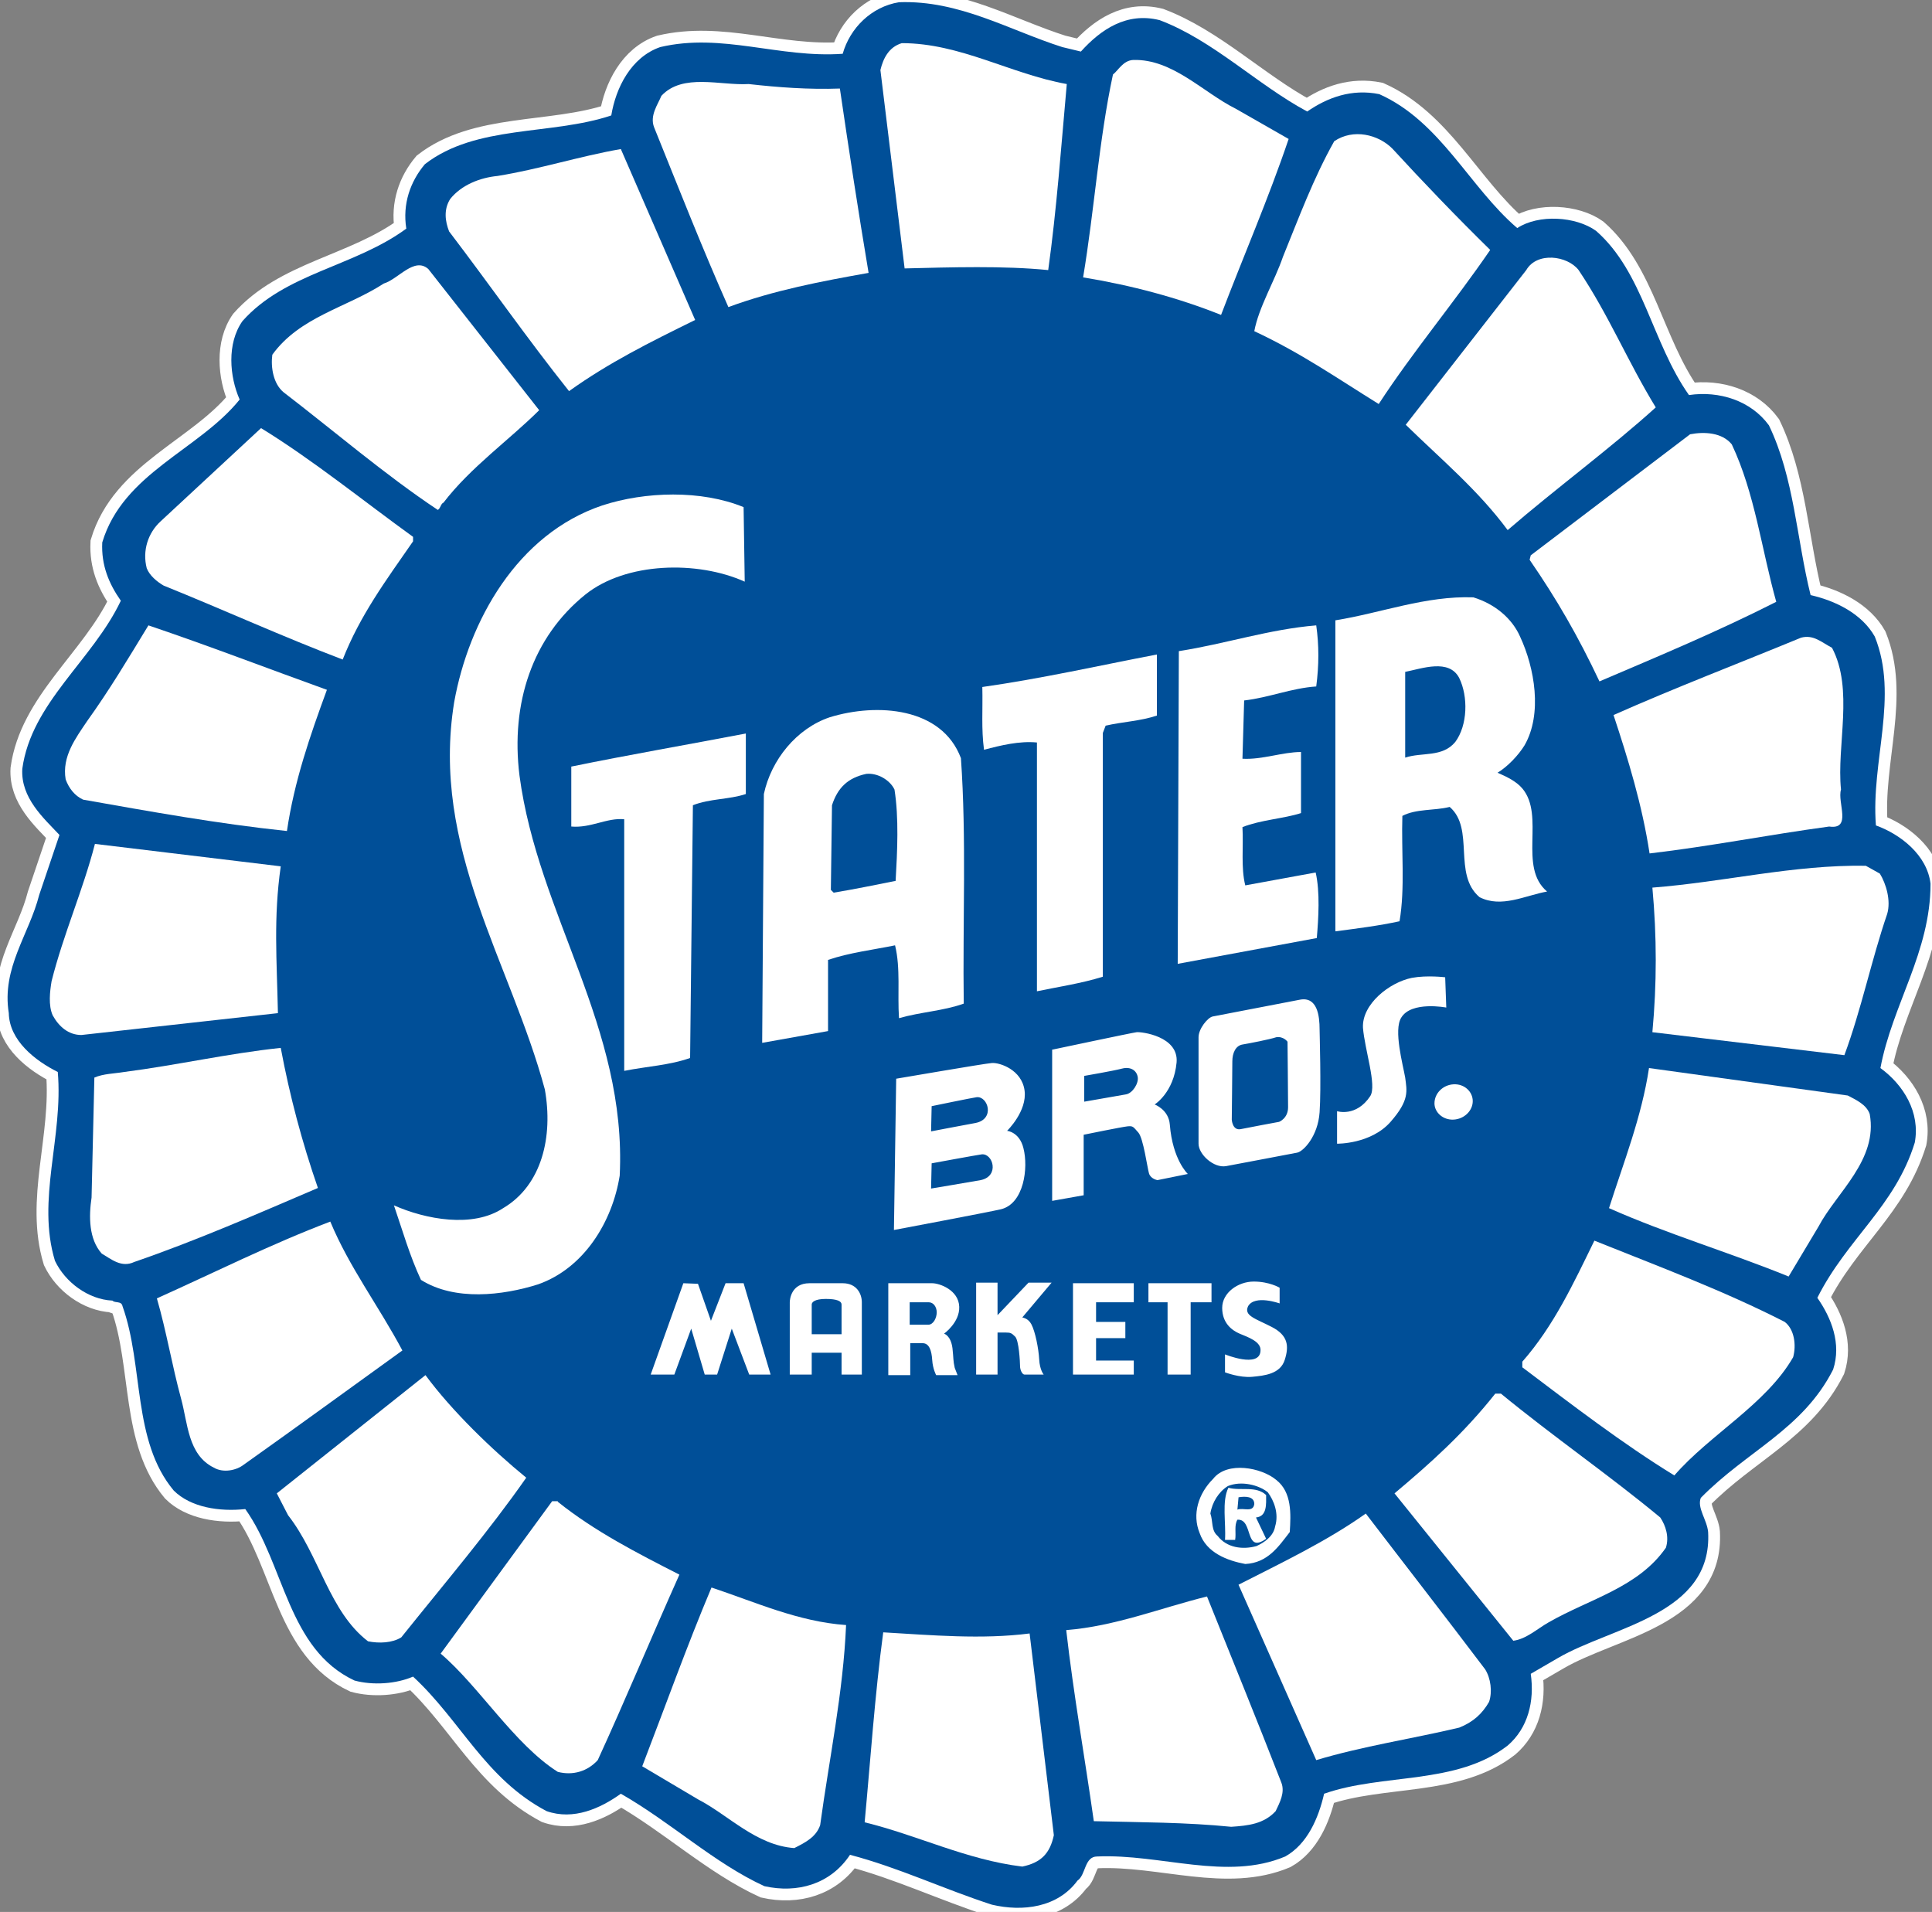
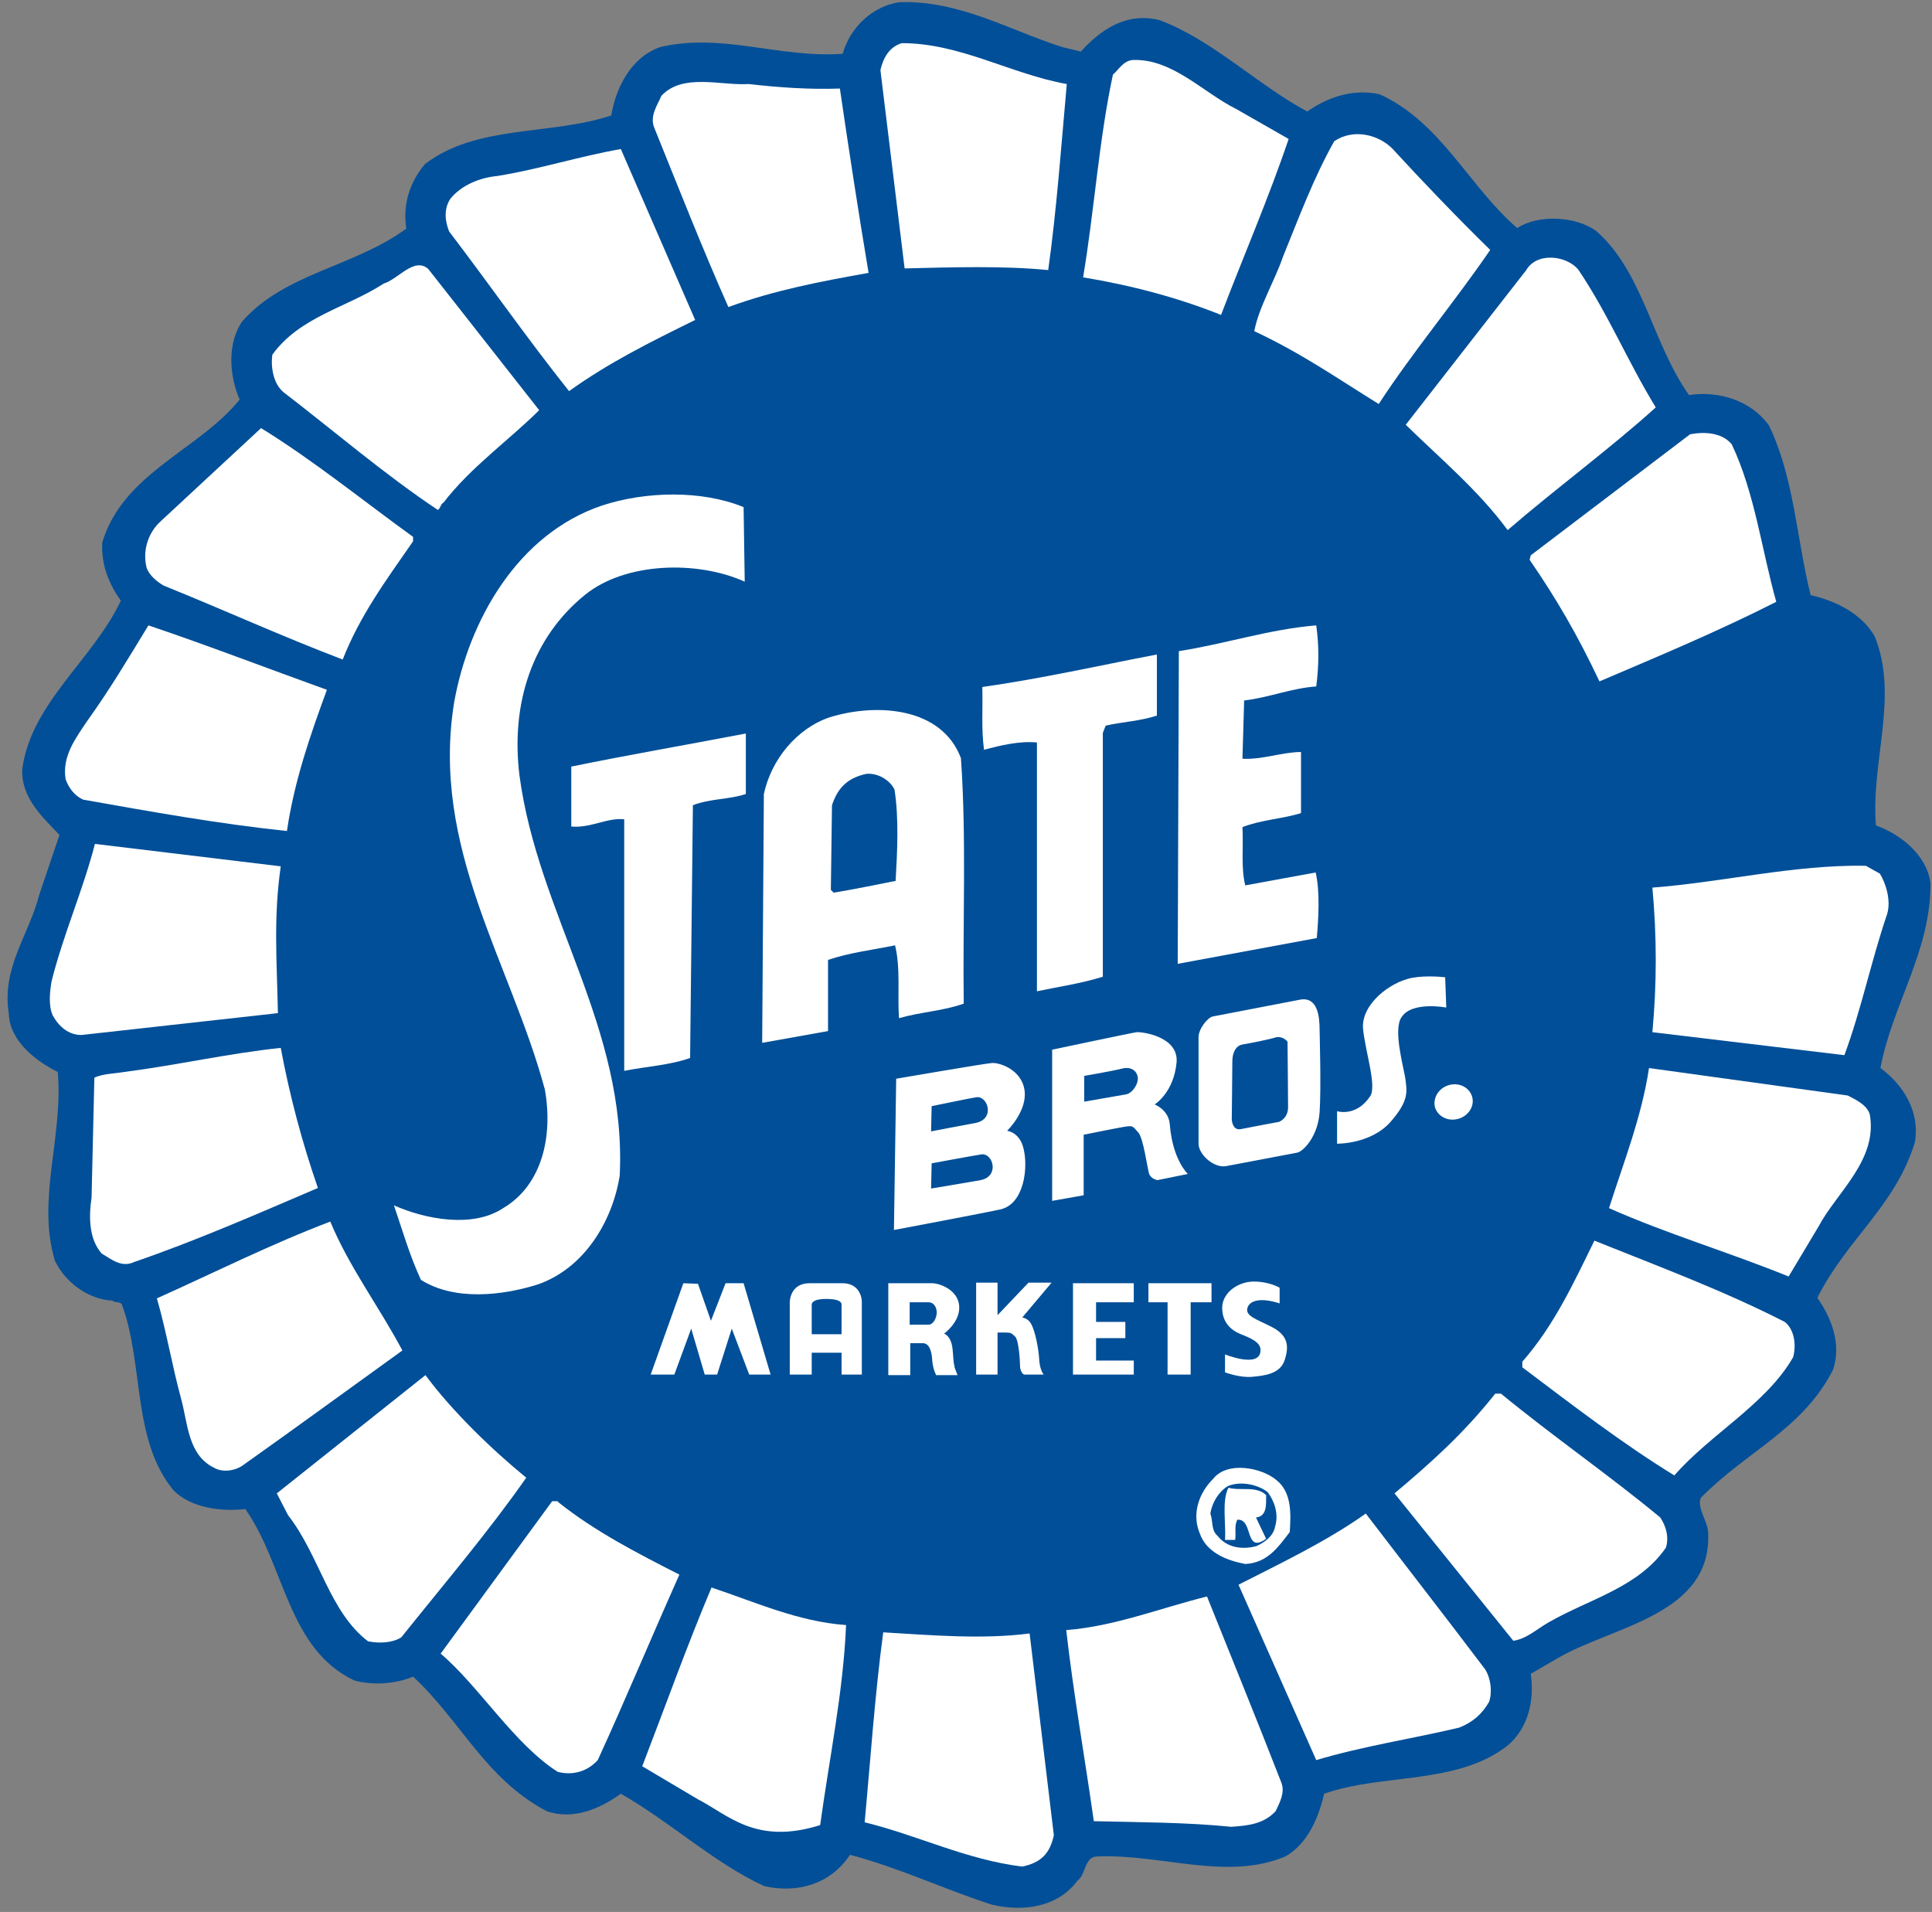
<svg xmlns="http://www.w3.org/2000/svg" width="96" height="95" viewBox="0 0 96 95" fill="none">
  <rect x="0" y="0" width="96" height="95" fill="#808080" stroke="none" />
  <g clip-path="url(#clip0_16343_1893)">
-     <path d="M53.708 2.562C54.687 1.476 55.974 0.585 57.625 1.002C60.283 2.005 62.465 4.204 64.955 5.541C65.962 4.845 67.165 4.399 68.536 4.678C71.586 6.042 73.013 9.299 75.391 11.332C76.454 10.636 78.301 10.747 79.308 11.471C81.658 13.532 82.078 17.012 83.924 19.629C85.435 19.407 87.002 19.908 87.897 21.133C89.156 23.75 89.268 26.757 89.968 29.569C91.199 29.848 92.514 30.488 93.157 31.63C94.36 34.609 92.961 37.811 93.213 41.013C94.444 41.458 95.759 42.488 95.927 43.908C95.927 47.305 94.025 49.922 93.437 53.069C94.584 53.904 95.424 55.268 95.144 56.772C94.165 59.946 91.786 61.533 90.303 64.484C91.003 65.487 91.507 66.767 91.087 68.048C89.576 71.027 86.806 72.085 84.512 74.424C84.316 74.925 84.82 75.51 84.876 76.123C85.099 80.243 80.119 80.8 77.405 82.387L76.062 83.167C76.258 84.531 75.922 85.868 74.915 86.731C72.369 88.707 68.732 88.095 65.794 89.125C65.514 90.35 64.955 91.631 63.864 92.243C60.954 93.469 57.681 92.104 54.519 92.243C53.876 92.243 53.959 93.162 53.54 93.441C52.56 94.777 50.826 95 49.287 94.638C46.881 93.858 44.671 92.8 42.236 92.16C41.257 93.636 39.606 94.081 37.984 93.719C35.494 92.578 33.339 90.545 30.849 89.125C29.842 89.849 28.499 90.462 27.156 89.988C24.107 88.373 22.903 85.505 20.525 83.306C19.686 83.668 18.539 83.751 17.616 83.501C14.286 81.942 14.146 77.737 12.188 74.981C10.901 75.12 9.474 74.897 8.634 74.062C6.564 71.584 7.152 67.881 6.088 64.902C6.032 64.623 5.725 64.763 5.585 64.623C4.382 64.568 3.235 63.705 2.731 62.647C1.808 59.612 3.151 56.493 2.871 53.263C1.752 52.707 0.465 51.704 0.437 50.34C0.073 48.085 1.444 46.442 1.948 44.465L2.955 41.486C2.171 40.651 1.024 39.648 1.108 38.2C1.556 34.915 4.606 32.799 6.004 29.848C5.417 29.012 5.025 28.093 5.081 26.952C6.116 23.499 9.893 22.358 11.908 19.852C11.404 18.71 11.264 17.068 12.048 15.954C14.174 13.559 17.616 13.253 20.189 11.36C19.994 10.135 20.385 9.021 21.113 8.158C23.659 6.181 27.38 6.738 30.374 5.736C30.598 4.371 31.353 2.84 32.808 2.339C35.885 1.615 38.711 2.896 41.873 2.673C42.236 1.392 43.3 0.334 44.671 0.111C47.664 -4.50621e-05 50.154 1.503 52.784 2.339L53.708 2.562Z" fill="#004F98" />
-     <path d="M53.708 2.562C54.687 1.476 55.974 0.585 57.625 1.002C60.283 2.005 62.465 4.204 64.955 5.541C65.962 4.845 67.165 4.399 68.536 4.678C71.586 6.042 73.013 9.299 75.391 11.332C76.454 10.636 78.301 10.747 79.308 11.471C81.658 13.532 82.078 17.012 83.924 19.629C85.435 19.407 87.002 19.908 87.897 21.133C89.156 23.75 89.268 26.757 89.968 29.569C91.199 29.848 92.514 30.488 93.157 31.63C94.36 34.609 92.961 37.811 93.213 41.013C94.444 41.458 95.759 42.488 95.927 43.908C95.927 47.305 94.025 49.922 93.437 53.069C94.584 53.904 95.424 55.268 95.144 56.772C94.165 59.946 91.786 61.533 90.303 64.484C91.003 65.487 91.507 66.767 91.087 68.048C89.576 71.027 86.806 72.085 84.512 74.424C84.316 74.925 84.82 75.51 84.876 76.123C85.099 80.243 80.119 80.8 77.405 82.387L76.062 83.167C76.258 84.531 75.922 85.868 74.915 86.731C72.369 88.707 68.732 88.095 65.794 89.125C65.514 90.35 64.955 91.631 63.864 92.243C60.954 93.469 57.681 92.104 54.519 92.243C53.876 92.243 53.959 93.162 53.54 93.441C52.56 94.777 50.826 95 49.287 94.638C46.881 93.858 44.671 92.8 42.236 92.16C41.257 93.636 39.606 94.081 37.984 93.719C35.494 92.578 33.339 90.545 30.849 89.125C29.842 89.849 28.499 90.462 27.156 89.988C24.107 88.373 22.903 85.505 20.525 83.306C19.686 83.668 18.539 83.751 17.616 83.501C14.286 81.942 14.146 77.737 12.188 74.981C10.901 75.12 9.474 74.897 8.634 74.062C6.564 71.584 7.152 67.881 6.088 64.902C6.032 64.623 5.725 64.763 5.585 64.623C4.382 64.568 3.235 63.705 2.731 62.647C1.808 59.612 3.151 56.493 2.871 53.263C1.752 52.707 0.465 51.704 0.437 50.34C0.073 48.085 1.444 46.442 1.948 44.465L2.955 41.486C2.171 40.651 1.024 39.648 1.108 38.2C1.556 34.915 4.606 32.799 6.004 29.848C5.417 29.012 5.025 28.093 5.081 26.952C6.116 23.499 9.893 22.358 11.908 19.852C11.404 18.71 11.264 17.068 12.048 15.954C14.174 13.559 17.616 13.253 20.189 11.36C19.994 10.135 20.385 9.021 21.113 8.158C23.659 6.181 27.38 6.738 30.374 5.736C30.598 4.371 31.353 2.84 32.808 2.339C35.885 1.615 38.711 2.896 41.873 2.673C42.236 1.392 43.3 0.334 44.671 0.111C47.664 -4.50621e-05 50.154 1.503 52.784 2.339L53.708 2.562Z" stroke="white" stroke-width="1.172" />
    <path d="M53.708 2.562C54.687 1.476 55.974 0.585 57.625 1.002C60.283 2.005 62.465 4.204 64.955 5.541C65.962 4.845 67.165 4.399 68.536 4.678C71.586 6.042 73.013 9.299 75.391 11.332C76.454 10.636 78.301 10.747 79.308 11.471C81.658 13.532 82.078 17.012 83.924 19.629C85.435 19.407 87.002 19.908 87.897 21.133C89.156 23.75 89.268 26.757 89.968 29.569C91.199 29.848 92.514 30.488 93.157 31.63C94.36 34.609 92.961 37.811 93.213 41.013C94.444 41.458 95.759 42.488 95.927 43.908C95.927 47.305 94.025 49.922 93.437 53.069C94.584 53.904 95.424 55.268 95.144 56.772C94.165 59.946 91.786 61.533 90.303 64.484C91.003 65.487 91.507 66.767 91.087 68.048C89.576 71.027 86.806 72.085 84.512 74.424C84.316 74.925 84.82 75.51 84.876 76.123C85.099 80.243 80.119 80.8 77.405 82.387L76.062 83.167C76.258 84.531 75.922 85.868 74.915 86.731C72.369 88.707 68.732 88.095 65.794 89.125C65.514 90.35 64.955 91.631 63.864 92.243C60.954 93.469 57.681 92.104 54.519 92.243C53.876 92.243 53.959 93.162 53.54 93.441C52.56 94.777 50.826 95 49.287 94.638C46.881 93.858 44.671 92.8 42.236 92.16C41.257 93.636 39.606 94.081 37.984 93.719C35.494 92.578 33.339 90.545 30.849 89.125C29.842 89.849 28.499 90.462 27.156 89.988C24.107 88.373 22.903 85.505 20.525 83.306C19.686 83.668 18.539 83.751 17.616 83.501C14.286 81.942 14.146 77.737 12.188 74.981C10.901 75.12 9.474 74.897 8.634 74.062C6.564 71.584 7.152 67.881 6.088 64.902C6.032 64.623 5.725 64.763 5.585 64.623C4.382 64.568 3.235 63.705 2.731 62.647C1.808 59.612 3.151 56.493 2.871 53.263C1.752 52.707 0.465 51.704 0.437 50.34C0.073 48.085 1.444 46.442 1.948 44.465L2.955 41.486C2.171 40.651 1.024 39.648 1.108 38.2C1.556 34.915 4.606 32.799 6.004 29.848C5.417 29.012 5.025 28.093 5.081 26.952C6.116 23.499 9.893 22.358 11.908 19.852C11.404 18.71 11.264 17.068 12.048 15.954C14.174 13.559 17.616 13.253 20.189 11.36C19.994 10.135 20.385 9.021 21.113 8.158C23.659 6.181 27.38 6.738 30.374 5.736C30.598 4.371 31.353 2.84 32.808 2.339C35.885 1.615 38.711 2.896 41.873 2.673C42.236 1.392 43.3 0.334 44.671 0.111C47.664 -4.50621e-05 50.154 1.503 52.784 2.339L53.708 2.562Z" fill="#004F98" />
    <path d="M53.008 4.176C52.728 7.295 52.505 10.413 52.085 13.42C49.875 13.197 47.245 13.281 44.95 13.337L43.747 3.48C43.887 2.896 44.167 2.339 44.81 2.144C47.72 2.144 50.21 3.675 53.008 4.176Z" fill="white" />
    <path d="M61.402 5.402L64.032 6.905C63.024 9.884 61.765 12.78 60.674 15.648C58.52 14.785 56.198 14.172 53.819 13.782C54.379 10.441 54.603 6.961 55.302 3.703C55.582 3.48 55.806 3.007 56.309 2.979C58.268 2.923 59.779 4.594 61.402 5.402Z" fill="white" />
    <path d="M41.733 4.399C42.181 7.462 42.656 10.552 43.16 13.559C40.809 13.977 38.459 14.423 36.193 15.258C34.906 12.362 33.703 9.299 32.5 6.32C32.276 5.736 32.696 5.179 32.864 4.761C33.927 3.62 35.801 4.26 37.2 4.176C38.683 4.343 40.194 4.455 41.733 4.399Z" fill="white" />
    <path d="M69.18 7.378C70.662 8.993 72.397 10.803 74.048 12.418C72.257 15.035 70.215 17.457 68.508 20.075C66.354 18.738 64.647 17.541 62.325 16.455C62.549 15.258 63.332 13.977 63.752 12.752C64.535 10.831 65.263 8.854 66.298 7.016C67.249 6.376 68.48 6.682 69.18 7.378Z" fill="white" />
    <path d="M34.542 15.898C32.276 17.012 30.262 18.014 28.275 19.434C26.149 16.761 24.414 14.255 22.316 11.499C22.12 10.998 22.036 10.413 22.372 9.884C22.931 9.188 23.855 8.826 24.722 8.743C26.792 8.409 28.779 7.768 30.849 7.406L34.542 15.898Z" fill="white" />
    <path d="M78.441 13.42C79.951 15.675 80.875 17.959 82.274 20.242C80.063 22.246 77.266 24.307 74.915 26.339C73.432 24.335 71.586 22.803 69.851 21.105L75.839 13.42C76.37 12.501 77.881 12.696 78.441 13.42Z" fill="white" />
    <path d="M26.792 20.381C25.309 21.857 23.379 23.221 22.036 24.975C21.896 25.031 21.896 25.253 21.756 25.337C19.154 23.611 16.524 21.355 14.09 19.49C13.586 19.072 13.447 18.265 13.531 17.625C14.902 15.731 17.224 15.286 19.07 14.088C19.798 13.866 20.581 12.752 21.281 13.365L26.792 20.381Z" fill="white" />
    <path d="M20.525 26.674V26.896C19.154 28.873 17.895 30.572 17.028 32.771C14.034 31.63 11.097 30.293 8.131 29.096C7.795 28.901 7.431 28.595 7.291 28.233C7.068 27.369 7.347 26.479 7.991 25.894L12.971 21.272C15.517 22.831 18.091 24.919 20.525 26.674Z" fill="white" />
    <path d="M86.051 22.079C87.198 24.502 87.534 27.314 88.261 29.903C85.351 31.379 82.413 32.604 79.476 33.857C78.412 31.602 77.349 29.764 76.006 27.815L76.062 27.592L83.98 21.578C84.708 21.439 85.575 21.495 86.051 22.079Z" fill="white" />
    <path d="M36.949 25.198L37.005 28.901C34.654 27.843 31.101 27.926 29.087 29.541C26.457 31.657 25.366 34.943 25.813 38.535C26.736 45.468 31.157 51.036 30.793 58.414C30.43 60.697 29.031 63.008 26.736 63.816C24.974 64.373 22.596 64.651 20.917 63.593C20.357 62.396 19.994 61.115 19.574 59.89C21.141 60.586 23.491 61.032 25.002 60.029C26.932 58.888 27.492 56.465 27.072 54.127C25.366 47.806 21.393 42.126 22.568 34.887C23.295 30.85 25.701 26.534 29.926 25.114C32.052 24.418 34.85 24.335 36.949 25.198Z" fill="white" />
-     <path d="M75.531 31.63C76.258 33.189 76.65 35.472 75.755 37.031C75.447 37.532 74.915 38.089 74.412 38.395C74.859 38.59 75.335 38.813 75.643 39.175C76.79 40.539 75.419 43.073 76.874 44.298C75.783 44.493 74.608 45.133 73.516 44.577C72.173 43.435 73.293 41.18 72.034 40.094C71.25 40.289 70.383 40.177 69.683 40.539C69.627 42.293 69.823 44.103 69.543 45.774C68.536 45.996 67.417 46.136 66.354 46.275V30.822C68.62 30.46 70.83 29.597 73.209 29.68C74.3 30.015 75.139 30.739 75.531 31.63Z" fill="white" />
    <path d="M16.244 34.275C15.405 36.558 14.622 38.813 14.258 41.291C10.817 40.929 7.431 40.316 4.13 39.732C3.71 39.537 3.43 39.175 3.263 38.729C3.067 37.588 3.766 36.669 4.326 35.834C5.445 34.275 6.34 32.771 7.375 31.073C10.341 32.075 13.307 33.217 16.244 34.275Z" fill="white" />
    <path d="M65.403 31.073C65.543 32.047 65.543 33.05 65.403 34.108C64.171 34.191 63.052 34.664 61.821 34.804L61.737 37.699C62.717 37.755 63.724 37.365 64.647 37.365V40.4C63.78 40.678 62.661 40.734 61.737 41.096C61.793 42.071 61.654 43.101 61.877 43.992L65.375 43.351C65.598 44.326 65.514 45.635 65.431 46.609L58.52 47.89L58.576 32.353C60.898 31.991 63.052 31.267 65.403 31.073Z" fill="white" />
-     <path d="M91.031 32.186C92.122 34.247 91.255 37.031 91.478 39.231C91.283 39.871 92.038 41.235 90.891 41.068C87.813 41.486 85.043 42.043 81.966 42.405C81.602 40.01 80.903 37.727 80.175 35.528C83.253 34.163 86.386 32.966 89.492 31.685C90.108 31.518 90.499 31.908 91.031 32.186Z" fill="white" />
    <path d="M57.485 35.555C56.645 35.834 55.778 35.862 54.939 36.056L54.799 36.419V48.53C53.736 48.864 52.589 49.031 51.525 49.254V36.892C50.658 36.808 49.735 37.031 48.895 37.254C48.755 36.196 48.839 35.277 48.811 34.135C51.749 33.718 54.575 33.077 57.485 32.52V35.555Z" fill="white" />
    <path d="M72.509 33.69C72.957 34.609 72.929 36.029 72.313 36.864C71.67 37.644 70.662 37.365 69.823 37.644V33.384C70.662 33.217 72.005 32.715 72.509 33.69Z" fill="#004F98" />
    <path d="M47.748 37.671C48.028 41.653 47.832 45.829 47.888 49.867C46.881 50.229 45.734 50.284 44.671 50.59C44.587 49.393 44.755 48.112 44.475 46.971C43.384 47.194 42.209 47.333 41.145 47.695V51.231L37.872 51.816L37.956 39.453C38.319 37.755 39.578 36.196 41.229 35.639C43.579 34.915 46.797 35.138 47.748 37.671Z" fill="white" />
    <path d="M37.06 39.453C36.221 39.732 35.27 39.676 34.43 40.01L34.291 52.567C33.283 52.929 32.136 52.985 31.017 53.208V40.706C30.15 40.623 29.366 41.152 28.387 41.068V38.089C31.241 37.504 34.151 37.003 37.06 36.446V39.453Z" fill="white" />
    <path d="M44.447 39.231C44.67 40.651 44.587 42.293 44.503 43.769C43.523 43.964 42.432 44.187 41.425 44.354L41.285 44.215L41.341 40.01C41.621 39.147 42.124 38.646 43.048 38.451C43.607 38.395 44.223 38.757 44.447 39.231Z" fill="#004F98" />
    <path d="M13.95 43.045C13.586 45.607 13.754 47.667 13.81 50.34L4.046 51.426C3.402 51.426 2.927 51.008 2.619 50.451C2.395 49.95 2.479 49.254 2.563 48.753C3.151 46.414 4.13 44.215 4.717 41.931L13.95 43.045Z" fill="white" />
    <path d="M93.409 43.407C93.717 43.908 93.969 44.743 93.773 45.412C92.989 47.695 92.486 50.173 91.646 52.428L82.106 51.287C82.329 48.892 82.329 46.526 82.106 44.103C85.687 43.825 89.1 42.962 92.71 43.017L93.409 43.407Z" fill="white" />
    <path d="M13.95 52.066C14.398 54.461 15.014 56.772 15.797 59.027C12.803 60.308 9.754 61.644 6.676 62.702C6.032 63.008 5.529 62.563 5.053 62.285C4.41 61.561 4.41 60.447 4.55 59.5L4.689 53.542C5.137 53.347 5.669 53.347 6.172 53.263C8.774 52.929 11.32 52.345 13.95 52.066Z" fill="white" />
    <path d="M91.814 54.433C92.234 54.656 92.738 54.878 92.905 55.352C93.325 57.635 91.255 59.25 90.359 60.948L88.876 63.426C85.939 62.229 82.833 61.31 79.951 60.029C80.679 57.746 81.574 55.491 81.938 53.069L91.814 54.433Z" fill="white" />
    <path d="M19.994 67.101C17.364 68.995 14.734 70.916 12.104 72.781C11.74 73.06 11.097 73.199 10.621 72.921C9.334 72.28 9.334 70.721 8.998 69.496C8.55 67.853 8.271 66.155 7.795 64.512C10.649 63.231 13.475 61.811 16.412 60.697C17.364 62.981 18.791 64.846 19.994 67.101Z" fill="white" />
    <path d="M88.681 65.681C89.156 66.043 89.268 66.823 89.1 67.436C87.757 69.774 84.96 71.278 83.197 73.31C80.651 71.751 78.077 69.774 75.643 67.937V67.658C77.21 65.876 78.189 63.76 79.224 61.644C82.413 62.925 85.631 64.122 88.681 65.681Z" fill="white" />
    <path d="M26.149 73.422C24.302 76.067 22.148 78.6 19.938 81.357C19.49 81.635 18.846 81.663 18.287 81.552C16.356 80.076 15.881 77.292 14.314 75.287L13.754 74.201L21.141 68.326C22.456 70.108 24.442 72.029 26.149 73.422Z" fill="white" />
    <path d="M74.58 69.245C77.154 71.361 79.979 73.31 82.497 75.399C82.777 75.816 82.945 76.373 82.777 76.902C81.406 78.879 79 79.436 76.958 80.605C76.37 80.939 75.839 81.441 75.195 81.524L69.292 74.201C71.082 72.698 72.733 71.222 74.3 69.245H74.58Z" fill="white" />
    <path d="M63.416 73.533C64.2 74.146 64.144 75.231 64.088 76.123C63.528 76.846 62.996 77.654 61.877 77.71C60.982 77.543 59.947 77.153 59.611 76.178C59.219 75.231 59.555 74.201 60.282 73.477C60.982 72.586 62.689 72.921 63.416 73.533Z" fill="white" />
    <path d="M62.996 74.146C63.304 74.563 63.556 75.204 63.36 75.844C63.276 76.345 62.8 76.651 62.437 76.819C61.737 77.013 60.954 76.902 60.506 76.317C60.171 76.039 60.282 75.594 60.143 75.204C60.227 74.647 60.562 74.118 61.01 73.839C61.681 73.561 62.549 73.784 62.996 74.146Z" fill="#004F98" />
    <path d="M62.913 74.285C62.913 74.73 62.968 75.343 62.409 75.399L62.913 76.457C61.821 77.236 62.297 75.454 61.486 75.51C61.318 75.788 61.43 76.178 61.374 76.512H60.87C60.926 75.677 60.702 74.591 61.038 73.923C61.654 74.09 62.409 73.811 62.913 74.285Z" fill="white" />
-     <path d="M62.325 74.73C62.269 75.176 61.765 74.897 61.486 75.009L61.542 74.396C61.877 74.341 62.325 74.341 62.325 74.73Z" fill="#004F98" />
    <path d="M27.716 74.619C29.562 76.095 31.633 77.153 33.759 78.239C32.388 81.301 31.045 84.531 29.702 87.455C29.198 88.011 28.471 88.234 27.716 88.039C25.561 86.675 23.799 83.779 21.896 82.164L27.436 74.591H27.716V74.619Z" fill="white" />
    <path d="M73.796 82.944C74.076 83.389 74.16 84.058 73.992 84.559C73.656 85.144 73.209 85.561 72.509 85.84C70.159 86.397 67.725 86.758 65.403 87.455L61.541 78.74C63.612 77.682 65.906 76.596 67.865 75.204C69.823 77.765 71.754 80.243 73.796 82.944Z" fill="white" />
-     <path d="M42.041 80.744C41.901 84.085 41.201 87.399 40.754 90.684C40.558 91.269 40.026 91.547 39.467 91.826C37.564 91.687 36.193 90.183 34.682 89.403L31.912 87.761C33.059 84.782 34.123 81.802 35.354 78.879C37.536 79.603 39.662 80.577 42.041 80.744Z" fill="white" />
+     <path d="M42.041 80.744C41.901 84.085 41.201 87.399 40.754 90.684C37.564 91.687 36.193 90.183 34.682 89.403L31.912 87.761C33.059 84.782 34.123 81.802 35.354 78.879C37.536 79.603 39.662 80.577 42.041 80.744Z" fill="white" />
    <path d="M59.975 79.324C61.206 82.387 62.465 85.478 63.668 88.568C63.864 89.069 63.584 89.571 63.388 89.988C62.8 90.629 62.017 90.712 61.178 90.768C58.968 90.545 56.673 90.545 54.351 90.489C53.903 87.315 53.344 84.197 52.98 80.995C55.414 80.8 57.624 79.909 59.975 79.324Z" fill="white" />
    <path d="M51.161 81.162L52.365 91.186C52.169 92.104 51.721 92.55 50.798 92.745C48.028 92.41 45.594 91.186 42.964 90.545C43.244 87.566 43.468 84.225 43.887 81.106C46.293 81.246 48.783 81.468 51.161 81.162Z" fill="white" />
    <path d="M32.332 68.299L33.955 63.76L34.682 63.788L35.326 65.626L36.053 63.76H36.949L38.291 68.299H37.228L36.361 66.016L35.633 68.299H35.018L34.346 66.016L33.507 68.299H32.332ZM41.817 66.294V64.818C41.817 64.651 41.593 64.54 41.033 64.54C40.474 64.54 40.334 64.707 40.334 64.818V66.294H41.817ZM39.243 68.299V64.707C39.243 64.596 39.299 63.76 40.222 63.76H41.873C42.572 63.76 42.824 64.289 42.824 64.707V68.299H41.817V67.213H40.334V68.299H39.243ZM45.202 64.707V65.821H46.125C46.377 65.821 46.545 65.487 46.545 65.208C46.545 64.93 46.377 64.707 46.153 64.707H45.202ZM44.139 63.76H46.321C46.685 63.76 47.636 64.094 47.664 64.93C47.692 65.709 46.909 66.266 46.909 66.266C46.909 66.266 47.245 66.35 47.328 66.99C47.384 67.491 47.356 67.603 47.44 67.965L47.58 68.326H46.517C46.517 68.326 46.349 68.02 46.321 67.575C46.293 67.129 46.181 66.739 45.846 66.739H45.23V68.326H44.139V63.76ZM51.245 65.793C51.106 65.542 50.91 65.487 50.798 65.459L52.253 63.732H51.106L49.567 65.347V63.732H48.504V68.299H49.567V66.21H49.986C50.21 66.21 50.266 66.238 50.434 66.405C50.63 66.572 50.686 67.686 50.686 67.881C50.686 68.076 50.798 68.299 50.91 68.299H51.861C51.861 68.299 51.665 68.076 51.637 67.547C51.609 67.018 51.441 66.155 51.245 65.793ZM56.337 63.76H53.316V68.299H56.337V67.603H54.463V66.489H55.918V65.681H54.463V64.707H56.337V63.76ZM57.065 63.76V64.707H58.016V68.299H59.163V64.707H60.199V63.76H57.065ZM63.584 64.763V63.983C63.584 63.983 63.08 63.677 62.297 63.677C61.514 63.677 60.73 64.234 60.73 64.985C60.73 65.737 61.206 66.099 61.597 66.266C61.989 66.433 62.689 66.656 62.633 67.129C62.577 67.992 60.87 67.296 60.87 67.296V68.187C60.87 68.187 61.597 68.466 62.213 68.41C62.828 68.354 63.612 68.271 63.836 67.575C64.06 66.879 64.004 66.35 63.192 65.932C62.381 65.514 61.793 65.375 62.017 64.902C62.353 64.317 63.584 64.763 63.584 64.763ZM46.265 59.055C46.265 59.055 48.112 58.748 48.727 58.637C49.679 58.442 49.343 57.301 48.783 57.356C48.559 57.384 46.293 57.802 46.293 57.802L46.265 59.055ZM46.265 56.215C46.265 56.215 47.86 55.908 48.476 55.797C49.455 55.602 49.091 54.461 48.532 54.516C48.308 54.544 46.293 54.962 46.293 54.962L46.265 56.215ZM49.287 52.818C49.679 52.79 50.77 53.152 50.91 54.182C51.05 55.212 50.042 56.187 50.042 56.187C50.042 56.187 50.658 56.243 50.854 57.05C51.106 58.025 50.882 59.806 49.735 60.085C49.147 60.224 44.419 61.115 44.419 61.115L44.531 53.598C44.559 53.598 48.895 52.846 49.287 52.818ZM53.875 54.739C53.875 54.739 55.61 54.433 55.946 54.377C56.282 54.322 56.589 53.82 56.533 53.514C56.477 53.18 56.17 52.985 55.75 53.096C55.33 53.208 53.875 53.458 53.875 53.458V54.739ZM52.309 52.15C52.309 52.15 56.254 51.314 56.477 51.287C56.701 51.259 58.576 51.481 58.464 52.79C58.324 54.294 57.373 54.878 57.373 54.878C57.373 54.878 58.072 55.129 58.128 55.881C58.268 57.635 59.023 58.331 59.023 58.331L57.513 58.637C57.513 58.637 57.177 58.581 57.093 58.303C57.009 58.025 56.813 56.549 56.561 56.27C56.309 55.992 56.309 55.936 56.03 55.964C55.75 55.992 53.847 56.382 53.847 56.382V59.389L52.281 59.667V52.15H52.309ZM61.737 51.899C61.402 51.955 61.234 52.317 61.234 52.734C61.234 53.152 61.206 55.63 61.206 55.63C61.206 55.63 61.234 56.187 61.653 56.103C62.045 56.02 63.556 55.742 63.556 55.742C63.556 55.742 64.004 55.574 64.004 55.017C64.004 54.461 63.976 51.76 63.976 51.76C63.976 51.76 63.78 51.481 63.416 51.537C63.08 51.648 62.073 51.843 61.737 51.899ZM64.591 49.672C65.459 49.505 65.57 50.479 65.57 51.147C65.57 51.342 65.654 54.071 65.57 55.268C65.487 56.465 64.759 57.217 64.451 57.273C64.144 57.328 61.541 57.83 60.926 57.941C60.31 58.052 59.555 57.356 59.555 56.827V51.537C59.555 51.12 60.003 50.563 60.255 50.507C60.534 50.451 64.591 49.672 64.591 49.672ZM71.81 48.558C71.81 48.558 70.914 48.447 70.159 48.586C69.04 48.809 67.669 49.894 67.725 51.064C67.809 52.15 68.424 53.932 68.088 54.461C67.389 55.519 66.438 55.212 66.438 55.212V56.827C66.438 56.827 68.116 56.855 69.096 55.742C70.047 54.656 69.907 54.21 69.823 53.542C69.711 52.901 69.236 51.175 69.627 50.563C70.131 49.727 71.865 50.062 71.865 50.062L71.81 48.558ZM72.229 55.63C72.761 55.602 73.18 55.185 73.18 54.711C73.18 54.238 72.761 53.848 72.229 53.876C71.698 53.904 71.278 54.322 71.278 54.823C71.278 55.268 71.698 55.658 72.229 55.63Z" fill="white" />
  </g>
  <defs>
    <clipPath id="clip0_16343_1893">
      <rect width="96" height="95" fill="white" />
    </clipPath>
  </defs>
</svg>